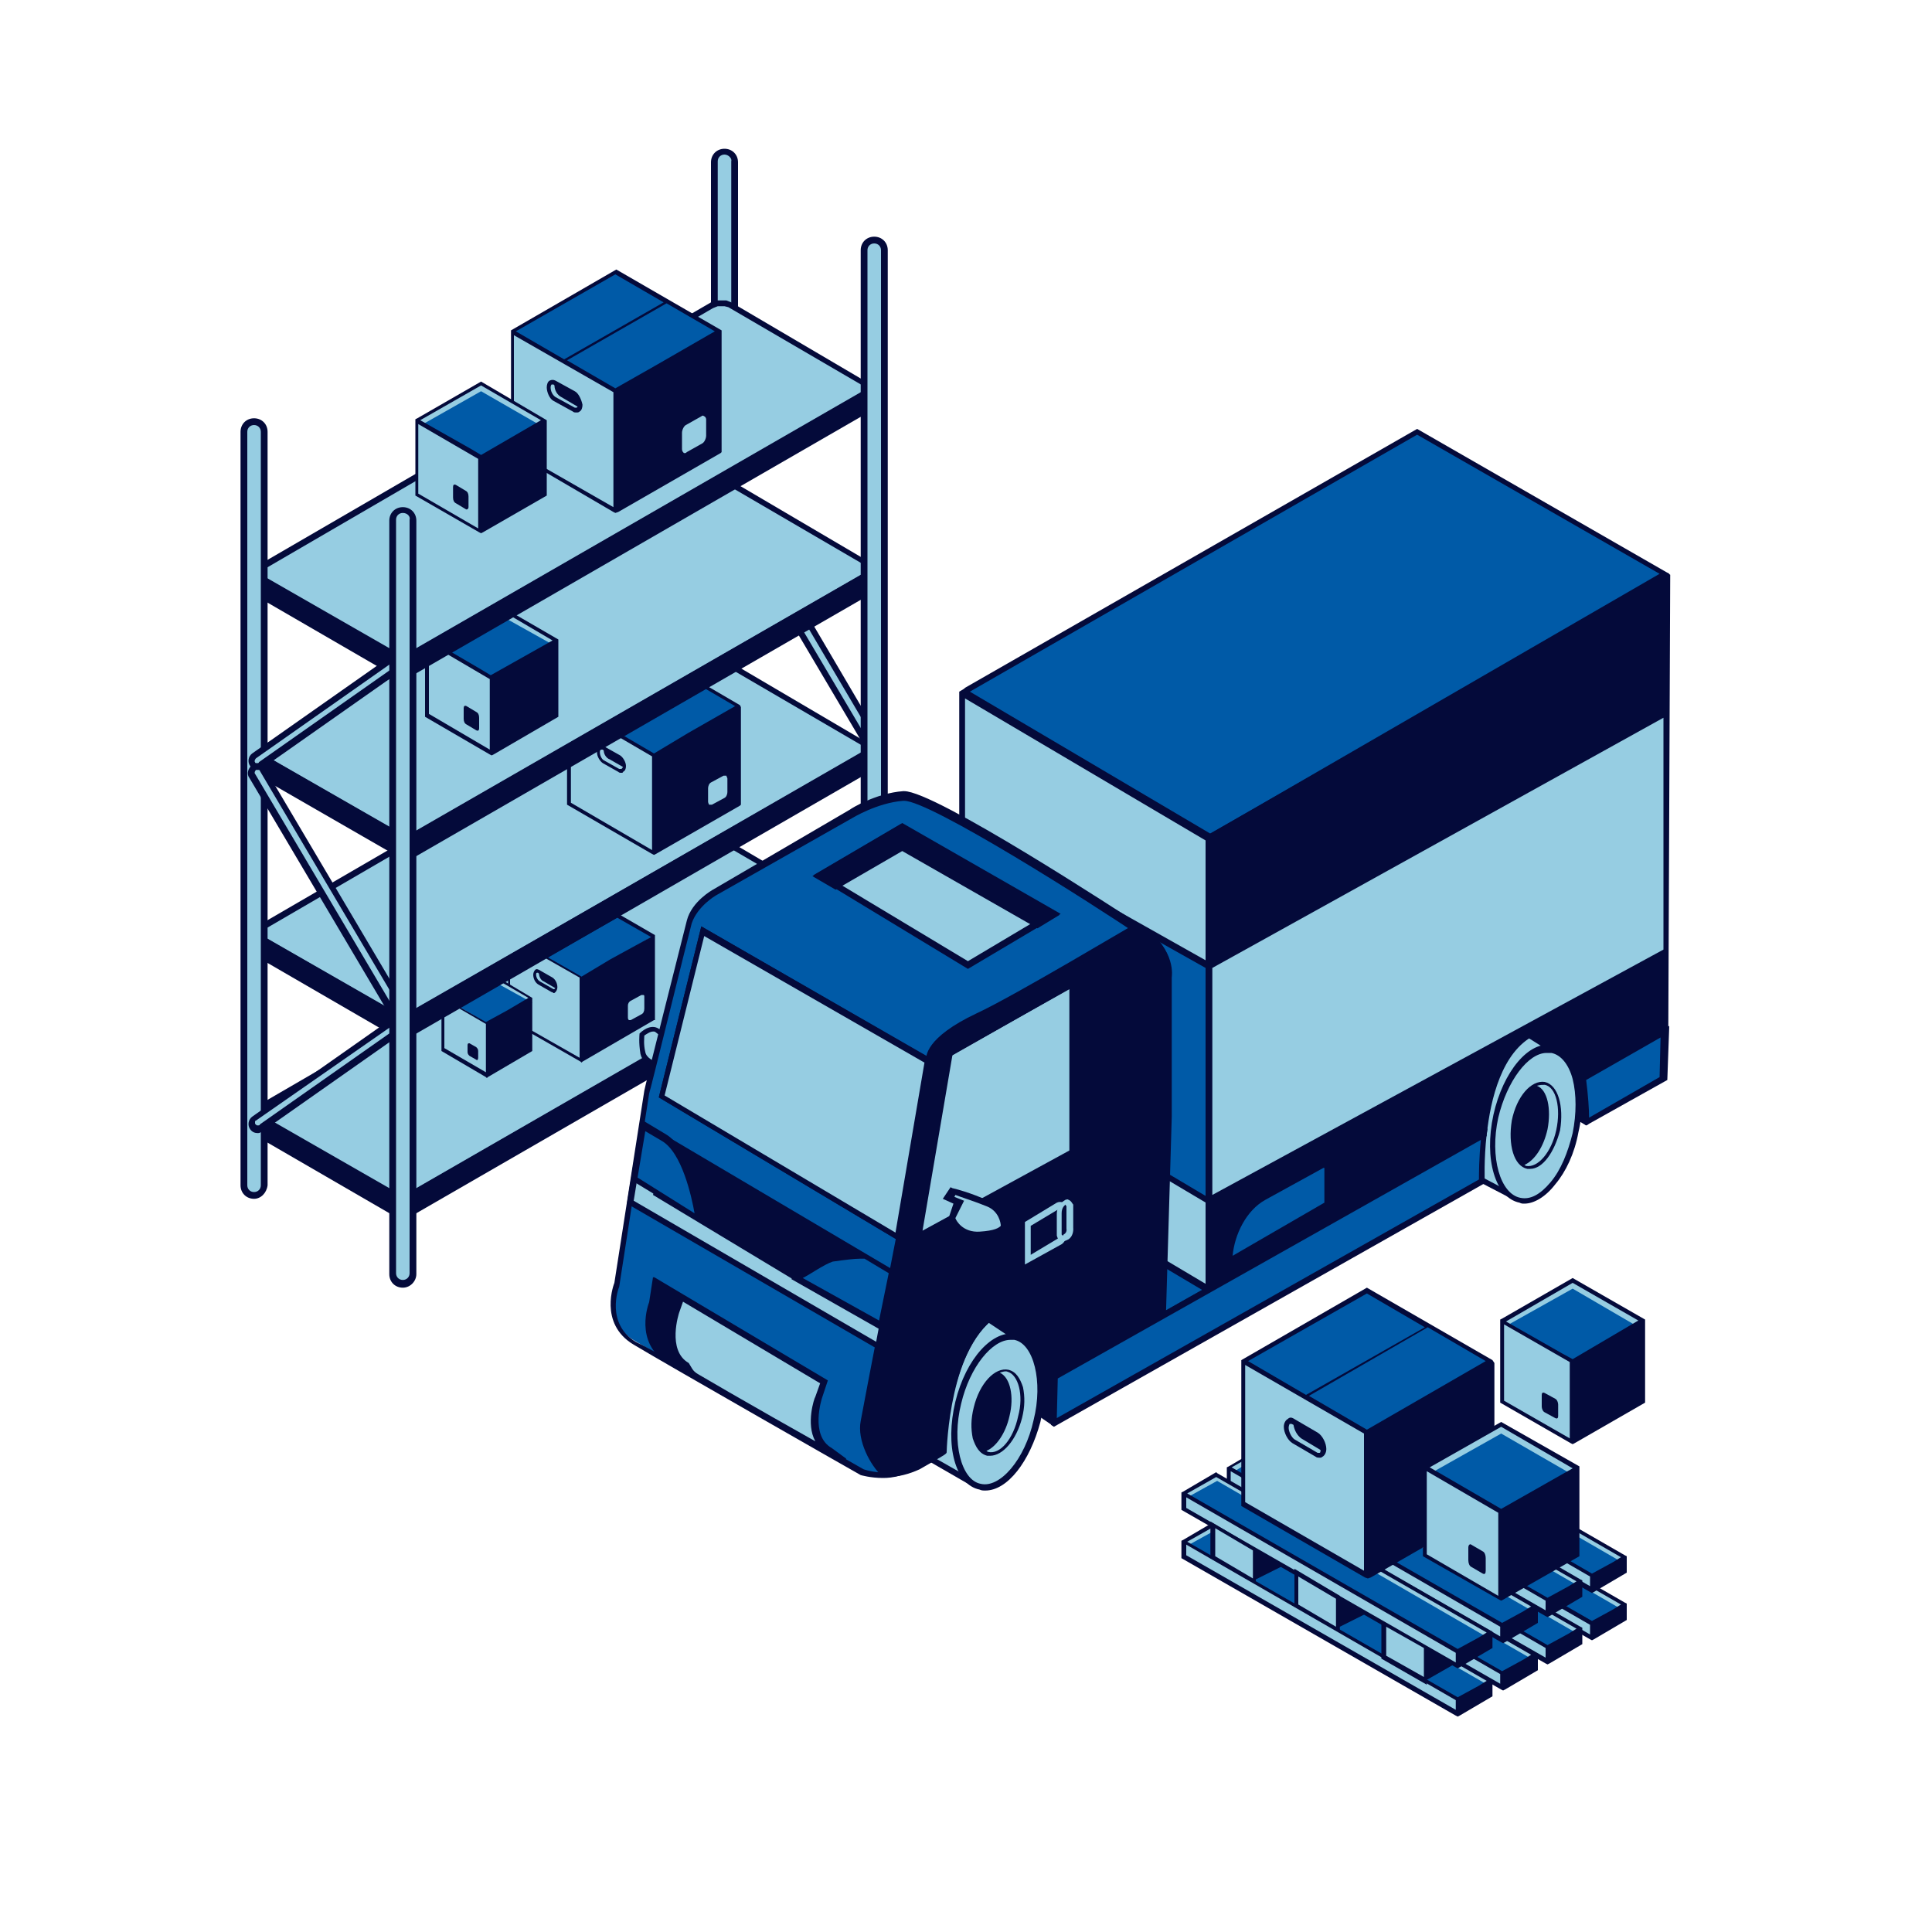
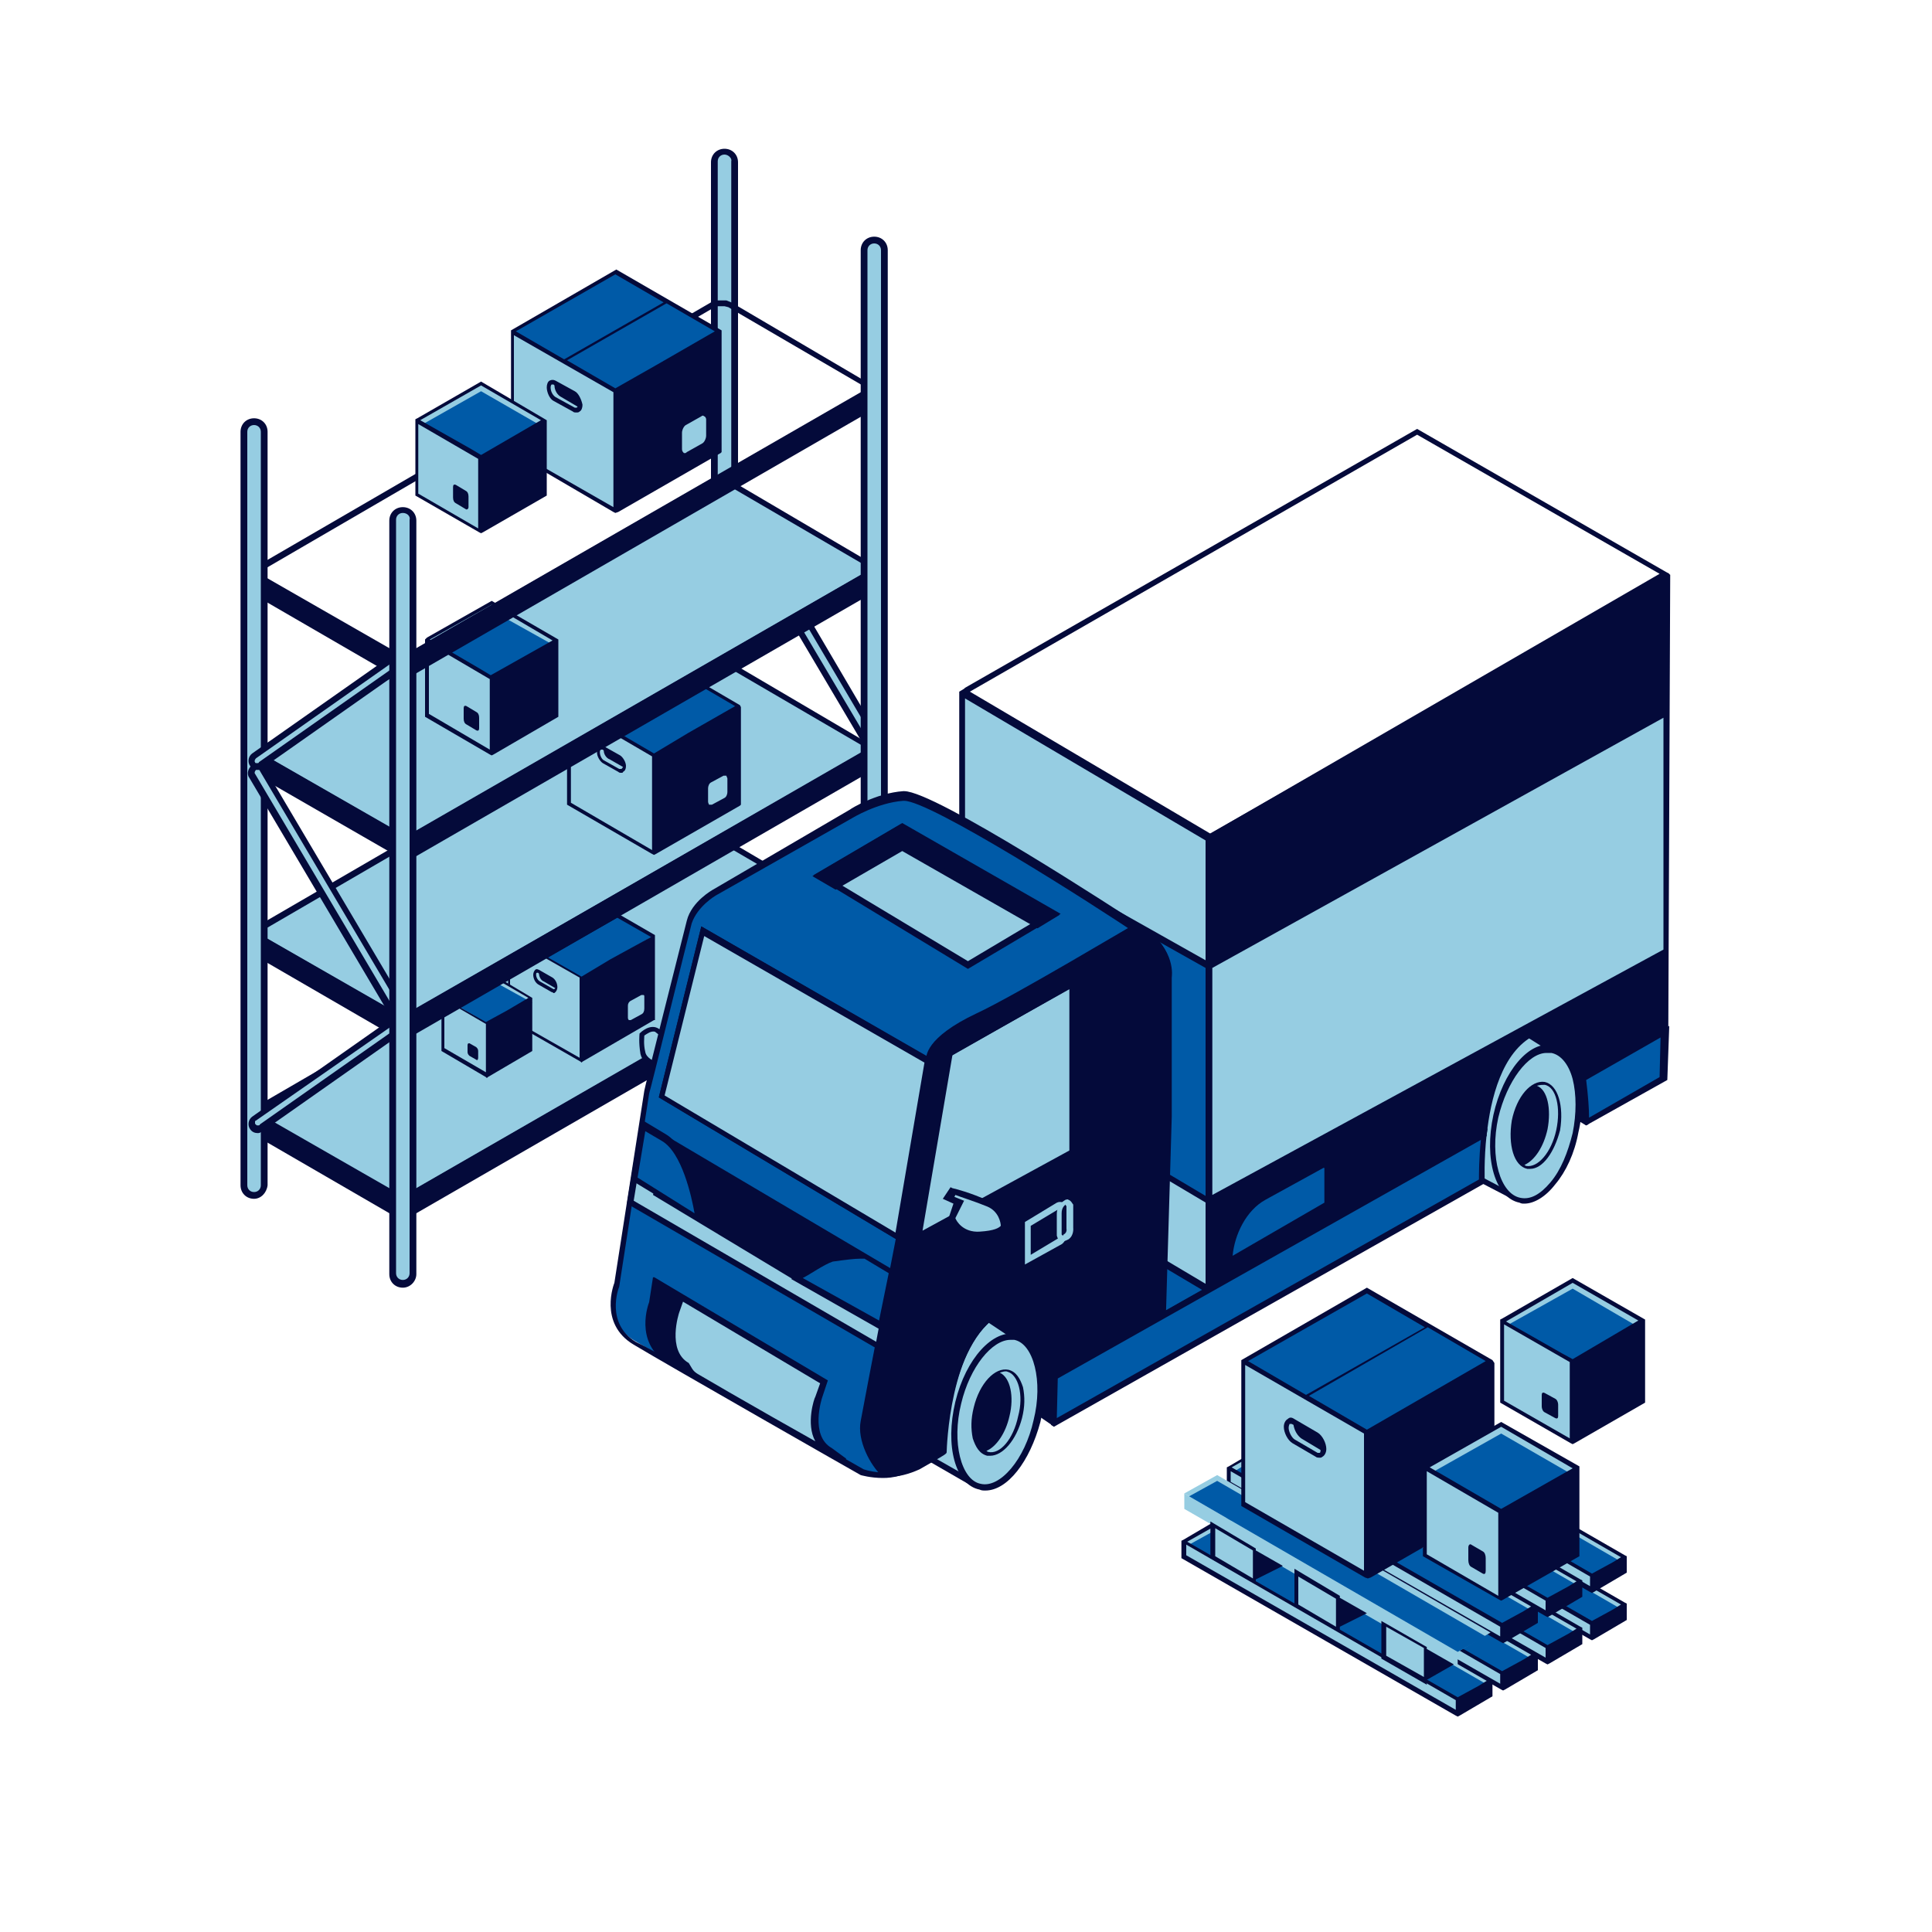
<svg xmlns="http://www.w3.org/2000/svg" version="1.1" id="transportContainer" x="0px" y="0px" viewBox="0 0 200 200" style="enable-background:new 0 0 200 200;" xml:space="preserve">
  <style type="text/css">
	.st0{fill:#96CDE2;}
	.st1{fill:#005AA7;}
	.st2{fill:#040A3A;}
</style>
  <g id="_x36__00000082368984914088933720000010611634152783329981_">
    <g id="XMLID_00000010311944816053485060000007210139380595439497_">
      <g id="XMLID_00000163031442241925779700000008394978641706590601_">
        <g id="XMLID_00000087407269200952289430000003704284574857545860_">
          <polygon class="st0" points="162.8,149.3 155.5,145.1 155.5,136.7 162.8,140.9     " />
        </g>
        <g id="XMLID_00000029030790238149838380000002642209954501383099_">
          <polygon class="st0" points="170,136.7 162.8,140.9 155.5,136.7 162.8,132.5     " />
        </g>
        <g id="XMLID_00000065785063271992904400000006146813792312283523_">
          <polygon class="st1" points="170,137.6 163.5,141.3 156.2,137.1 162.8,133.4     " />
        </g>
        <path id="XMLID_00000023279092372172746570000007214949920676245120_" class="st2" d="M162.8,132.3l-7.3,4.2l-0.2,0.1v8.6     l7.3,4.2l0,0l0.2,0.1l0.2-0.1l0,0l7.3-4.2v-8.4v-0.2L162.8,132.3z M162.8,132.8l6.8,3.9l-3.4,2l-3.4,2l-1.1-0.6l-5.8-3.3     L162.8,132.8z M155.7,145v-7.9l6.8,3.9v7.9L155.7,145z" />
      </g>
      <path id="XMLID_00000135649311043035005890000006962949103166185358_" class="st2" d="M161,146.8l-1.1-0.6    c-0.2-0.1-0.3-0.4-0.3-0.6v-1.2c0-0.2,0.1-0.3,0.3-0.2l1.1,0.6c0.2,0.1,0.3,0.4,0.3,0.6v1.2C161.3,146.8,161.2,146.9,161,146.8z" />
    </g>
    <g id="_x34__3_">
      <g id="XMLID_00000088824758366512443970000003092436193551488171_">
        <g id="XMLID_00000034086479044526419670000002468598180208586664_">
          <g id="XMLID_00000052082874270121716350000011278579333945076102_">
            <g id="XMLID_00000000923466378796246130000006709919180436528027_">
              <g id="XMLID_00000115492497143600114770000002205044045739945883_">
                <polygon class="st0" points="136.5,151.7 136.5,153.3 164.8,169.6 164.8,168.1        " />
              </g>
              <g id="XMLID_00000027575879747798225080000016229542726504019369_">
                <g id="XMLID_00000067946428274485108460000003171610302915028617_">
                  <polygon class="st0" points="164.8,168.1 136.5,151.7 139.9,149.8 168.2,166.1         " />
                </g>
                <g id="XMLID_00000075851425912270822850000013764876828075455674_">
                  <polygon class="st1" points="164.8,168.1 137,152 139.9,150.4 167.7,166.5         " />
                </g>
                <path id="XMLID_00000045593355189562962670000008791991303488933566_" class="st2" d="M168.4,166.2V166l0,0l0,0l-0.2-0.1         l-28.3-16.3l-0.1-0.1l-3.4,2l0,0l-0.2,0.1l0,0v0.2v1.6l28.4,16.3l0.2,0.1l0,0l0,0l0.2-0.1l3.4-2         C168.4,167.7,168.4,166.2,168.4,166.2z M167.8,166.1l-0.8,0.5l-2.2,1.2l-10.1-5.8l-17.9-10.3l3-1.7L167.8,166.1z          M136.7,153.2v-1.1l27.9,16.1v1L136.7,153.2z" />
              </g>
            </g>
            <g id="XMLID_00000067233156119861077060000001760207580626327465_">
              <g id="XMLID_00000151537499068261900940000008304097057070195861_">
                <polygon class="st0" points="131.8,154.2 131.8,155.8 160.2,172.1 160.2,170.6        " />
              </g>
              <g id="XMLID_00000062168056063065687500000014569580764590900149_">
                <g id="XMLID_00000134232817692005326830000012740928776930309277_">
                  <polygon class="st0" points="160.2,170.6 131.8,154.2 135.2,152.2 163.6,168.6         " />
                </g>
                <g id="XMLID_00000165928333787715067240000007389840885795903121_">
                  <polygon class="st1" points="160.2,170.6 132.4,154.5 135.2,152.9 163.1,169         " />
                </g>
                <path id="XMLID_00000091006649074944605080000003519724091250988474_" class="st2" d="M163.8,168.7v-0.2l0,0l0,0l-0.2-0.1         l-28.3-16.3l-0.1-0.1l-3.4,2l0,0l-0.2,0.1l0,0v0.2v1.6l28.4,16.3l0.2,0.1l0,0l0,0l0.2-0.1l3.4-2         C163.8,170.2,163.8,168.7,163.8,168.7z M163.2,168.6l-0.8,0.5l-2.2,1.2l-10.1-5.8l-17.9-10.3l3-1.7L163.2,168.6z          M132.1,155.6v-1.1l27.9,16.1v1L132.1,155.6z" />
              </g>
            </g>
            <g id="XMLID_00000006677243298420422580000002934283097754180754_">
              <g id="XMLID_00000062914160357031344690000009084551683165014198_">
                <polygon class="st0" points="127.2,156.9 127.2,158.4 155.6,174.8 155.6,173.2        " />
              </g>
              <g id="XMLID_00000044173442241060566130000016458204066572330680_">
                <g id="XMLID_00000013886919030666665870000000941950012728577172_">
                  <polygon class="st0" points="155.6,173.2 127.2,156.9 130.6,154.9 159,171.3         " />
                </g>
                <g id="XMLID_00000132077225452817034300000009701793285912587709_">
                  <polygon class="st1" points="155.6,173.2 127.8,157.2 130.6,155.6 158.5,171.7         " />
                </g>
                <path id="XMLID_00000124135253466011609150000003673724264832077957_" class="st2" d="M159.2,171.4v-0.2l0,0l0,0l-0.2-0.1         l-28.3-16.3l-0.1-0.1l-3.4,2l0,0l-0.2,0.1l0,0v0.2v1.6l28.4,16.3l0.2,0.1l0,0l0,0l0.2-0.1l3.4-2V171.4z M158.5,171.3         l-0.8,0.5l-2.2,1.2l-10.1-5.8l-17.9-10.3l3-1.7L158.5,171.3z M127.4,158.3v-1.1l27.9,16.1v1L127.4,158.3z" />
              </g>
            </g>
            <g id="XMLID_00000169521202207894860610000008645034399969849240_">
              <g id="XMLID_00000043425629829393123830000013100889747107453872_">
                <polygon class="st0" points="122.6,159.6 122.6,161.1 150.9,177.5 150.9,175.9        " />
              </g>
              <g id="XMLID_00000052097075069450157330000010192039028143561917_">
                <g id="XMLID_00000084491908024625433360000013708499887316909969_">
                  <polygon class="st0" points="150.9,175.9 122.6,159.6 126,157.6 154.3,174         " />
                </g>
                <g id="XMLID_00000156558458495204695470000010099587321142219403_">
                  <polygon class="st1" points="150.9,175.9 123.1,159.9 126,158.3 153.8,174.3         " />
                </g>
                <path id="XMLID_00000008867352443567072580000007570940514584600985_" class="st2" d="M154.5,174.1v-0.2l0,0l0,0l-0.2-0.1         L126,157.5l-0.1-0.1l-3.4,2l0,0l-0.2,0.1l0,0v0.2v1.6l28.4,16.3l0.2,0.1l0,0l0,0l0.2-0.1l3.4-2         C154.5,175.6,154.5,174.1,154.5,174.1z M153.9,174l-0.8,0.5l-2.2,1.2l-10.1-5.8l-17.9-10.3l3-1.7L153.9,174z M122.8,161v-1.1         l27.9,16.1v1L122.8,161z" />
              </g>
            </g>
          </g>
          <g id="XMLID_00000024682876127096438450000008538122460167846292_">
            <g id="XMLID_00000027590869626570577160000005036550772356510092_">
              <g id="XMLID_00000011015703053850379450000016739159595549814176_">
                <polygon class="st0" points="136.5,146.8 136.5,148.3 164.8,164.7 164.8,163.1        " />
              </g>
              <g id="XMLID_00000037666700874313805860000002412331874676961464_">
                <g id="XMLID_00000022532768258225941460000013250547573805501057_">
                  <polygon class="st0" points="164.8,163.1 136.5,146.8 139.9,144.8 168.2,161.2         " />
                </g>
                <g id="XMLID_00000020377103318849445200000002786456324913487519_">
                  <polygon class="st1" points="164.8,163.1 137,147.1 139.9,145.5 167.7,161.6         " />
                </g>
                <path id="XMLID_00000085952071271542107360000003767784285905099167_" class="st2" d="M168.4,161.3v-0.2l0,0l0,0l-0.2-0.1         l-28.3-16.3l-0.1-0.1l-3.4,2l0,0l-0.2,0.1l0,0v0.2v1.6l28.4,16.3l0.2,0.1l0,0l0,0l0.2-0.1l3.4-2         C168.4,162.8,168.4,161.3,168.4,161.3z M167.8,161.2l-0.8,0.5l-2.2,1.2l-10-5.8l-17.9-10.3l3-1.7L167.8,161.2z M136.7,148.2         v-1.1l27.9,16.1v1L136.7,148.2z" />
              </g>
            </g>
            <g id="XMLID_00000021811843935912491250000016010045792003316879_">
              <g id="XMLID_00000105408769862868413550000005311548676644699534_">
                <polygon class="st0" points="131.8,149.3 131.8,150.8 160.2,167.1 160.2,165.6        " />
              </g>
              <g id="XMLID_00000013151042850412114370000004363340080645929621_">
                <g id="XMLID_00000055691204087892104200000009388492067871953831_">
                  <polygon class="st0" points="160.2,165.6 131.8,149.3 135.2,147.3 163.6,163.7         " />
                </g>
                <g id="XMLID_00000107583036870431320890000001164023580341707155_">
                  <polygon class="st1" points="160.2,165.6 132.4,149.6 135.2,147.9 163.1,164         " />
                </g>
                <path id="XMLID_00000063634146287444297460000008673299469031536549_" class="st2" d="M163.8,163.8v-0.2l0,0l0,0l-0.2-0.1         l-28.3-16.4h-0.1l-3.4,2l0,0l-0.2,0.1l0,0v0.2v1.6l28.4,16.3l0.2,0.1l0,0l0,0l0.2-0.1l3.4-2         C163.8,165.3,163.8,163.8,163.8,163.8z M163.2,163.7l-0.8,0.5l-2.2,1.2l-10.1-5.8l-17.9-10.3l3-1.7L163.2,163.7z          M132.1,150.7v-1.1l27.9,16.1v1L132.1,150.7z" />
              </g>
            </g>
            <g id="XMLID_00000168800611882465846190000017317733622520740023_">
              <g id="XMLID_00000005254298333382471350000017082407080042386336_">
                <polygon class="st0" points="127.2,151.9 127.2,153.5 155.6,169.8 155.6,168.3        " />
              </g>
              <g id="XMLID_00000093147275625156006190000008431521740166629023_">
                <g id="XMLID_00000128459852076459031000000003264402675279648958_">
                  <polygon class="st0" points="155.6,168.3 127.2,151.9 130.6,150 159,166.3         " />
                </g>
                <g id="XMLID_00000060009001899897925020000008085131438868415914_">
                  <polygon class="st1" points="155.6,168.3 127.8,152.3 130.6,150.6 158.5,166.7         " />
                </g>
                <path id="XMLID_00000021833730511973982130000014648865196203448206_" class="st2" d="M159.2,166.5v-0.2l0,0l0,0l-0.2-0.1         l-28.3-16.3l-0.1-0.1l-3.4,2l0,0l-0.2,0.1l0,0v0.2v1.6l28.4,16.3l0.2,0.1l0,0l0,0l0.2-0.1l3.4-2V166.5z M158.5,166.3         l-0.8,0.5l-2.2,1.2l-10.1-5.8l-17.9-10.3l3-1.7L158.5,166.3z M127.4,153.4v-1.1l27.9,16.1v1L127.4,153.4z" />
              </g>
            </g>
            <g id="XMLID_00000138536983060167056820000011968262517781694108_">
              <g id="XMLID_00000065040478128337561160000017574898930499923365_">
                <polygon class="st0" points="122.6,154.6 122.6,156.2 150.9,172.5 150.9,171        " />
              </g>
              <g id="XMLID_00000044886379282121453400000009827391924852690345_">
                <g id="XMLID_00000021112530657707468480000008984974954135969665_">
                  <polygon class="st0" points="150.9,171 122.6,154.6 126,152.7 154.3,169         " />
                </g>
                <g id="XMLID_00000143609994898758384370000013629240315155048885_">
                  <polygon class="st1" points="150.9,171 123.1,154.9 126,153.3 153.8,169.4         " />
                </g>
-                 <path id="XMLID_00000023250884411456426920000011465833524747439241_" class="st2" d="M154.5,169.1v-0.2l0,0l0,0l-0.2-0.1         L126,152.5l-0.1-0.1l-3.4,2l0,0l-0.2,0.1l0,0v0.2v1.6l28.4,16.3l0.2,0.1l0,0l0,0l0.2-0.1l3.4-2         C154.5,170.6,154.5,169.1,154.5,169.1z M153.9,169l-0.8,0.5l-2.2,1.2l-10.1-5.8l-17.9-10.3l3-1.7L153.9,169z M122.8,156.1         V155l27.9,16.1v1L122.8,156.1z" />
              </g>
            </g>
          </g>
          <g id="XMLID_00000135661120913737905930000014942677317135990913_">
            <g id="XMLID_00000125596805414250293430000008965820886056747930_">
              <polygon class="st0" points="143.3,171.5 143.3,168.1 147.6,170.6 147.6,174       " />
            </g>
            <path id="XMLID_00000121246060280621120920000001877804881314746525_" class="st2" d="M150.5,172.3l-2.8-1.6v-0.2l-4.7-2.7v3.9       l4.7,2.7v-0.5L150.5,172.3z M147.4,173.6l-3.9-2.2v-3l3.9,2.2V173.6z" />
            <g id="XMLID_00000018200508661506240300000008862813959635441801_">
              <polygon class="st0" points="125.6,161.3 125.6,157.9 129.9,160.4 129.9,163.8       " />
            </g>
            <path id="XMLID_00000181075778965205879260000006393490586322046626_" class="st2" d="M132.8,162.1l-2.8-1.6v-0.2l-4.7-2.8v3.8       l4.7,2.7v-0.5L132.8,162.1z M129.7,163.4l-3.9-2.3v-2.9l3.9,2.3V163.4z" />
            <g id="XMLID_00000033357463346218292780000010964862742345772682_">
              <polygon class="st0" points="134.2,166.2 134.2,162.9 138.5,165.4 138.5,168.7       " />
            </g>
            <path id="XMLID_00000169524025899080390020000017634509362885412492_" class="st2" d="M141.5,167l-2.8-1.6v-0.2l-4.7-2.8v3.8       l4.7,2.7v-0.5L141.5,167z M138.3,168.4l-3.9-2.3v-2.9l3.9,2.3V168.4z" />
          </g>
        </g>
        <g id="XMLID_00000049920776935077470340000017164556389710391703_">
          <g id="XMLID_00000031167608755813249570000006772797273669174668_">
            <polygon class="st1" points="154.2,140.9 141.5,133.6 128.7,140.9 128.7,140.9 128.7,155.7 141.5,163.1 141.5,148.4      " />
          </g>
          <g id="XMLID_00000180352037232041120870000009807589883933782681_">
            <polygon class="st0" points="128.7,155.7 141.5,163 141.5,148.3 128.7,140.9 128.7,140.9      " />
          </g>
          <path id="XMLID_00000059300799001831795620000014665520297138680720_" class="st2" d="M154.5,140.8l-13-7.5l-13,7.5l0,0l0,0v0.3      l0,0v14.8l12.8,7.4l0,0l0.3,0.1l0.3-0.1l0,0l12.7-7.3l0.1-0.1v-14.8l0,0L154.5,140.8z M141.5,133.9l6,3.5l-12.3,7l-6-3.5      L141.5,133.9z M141.2,162.6l-12.3-7.1v-14.2l12.3,7.1V162.6z M146.7,145l-5.2,3l-6-3.5l12.3-7.1l6,3.5L146.7,145z" />
          <path id="XMLID_00000047765115717618969970000003483862944257281688_" class="st2" d="M136.4,148.3l-2.4-1.4      c-0.3-0.2-0.5-0.2-0.7,0c-0.2,0.1-0.4,0.4-0.4,0.8c0,0.6,0.4,1.4,0.9,1.7l2.4,1.4c0.1,0.1,0.3,0.1,0.4,0.1c0.1,0,0.2,0,0.3-0.1      c0.2-0.1,0.4-0.4,0.4-0.8C137.3,149.4,136.9,148.6,136.4,148.3z M136.6,150.4c-0.1,0-0.2,0-0.2,0L134,149      c-0.3-0.2-0.6-0.8-0.6-1.2c0-0.2,0.1-0.4,0.1-0.4c0.1,0,0.2,0,0.2,0l0.2,0.1c0.1,0.6,0.4,1.1,0.8,1.4l2,1.2      C136.7,150.2,136.7,150.4,136.6,150.4z" />
        </g>
        <g id="XMLID_00000137104030583694311370000008078627251985278141_">
          <g id="XMLID_00000178166962186353801530000009329855169928639158_">
            <g id="XMLID_00000072973284224057304570000016917964650013368968_">
              <polygon class="st0" points="155.4,165.6 147.5,161.1 147.5,152 155.4,156.5       " />
            </g>
            <g id="XMLID_00000157279672163073179670000009345773234874552734_">
              <polygon class="st0" points="163.2,152 155.4,156.5 147.5,152 155.4,147.4       " />
            </g>
            <g id="XMLID_00000087409227909017461450000004340215287373906568_">
              <polygon class="st1" points="163.2,152.9 156.2,156.9 148.3,152.4 155.4,148.4       " />
            </g>
            <path id="XMLID_00000006672791196254452400000010660739589923654816_" class="st2" d="M155.4,147.2l-7.9,4.5l-0.2,0.1v9.3       l7.9,4.5l0,0l0.2,0.1l0.2-0.1l0,0l7.9-4.5v-9v-0.3L155.4,147.2z M155.4,147.7l7.4,4.3l-3.7,2.1l-3.7,2.1l-1.2-0.7l-6.2-3.6       L155.4,147.7z M147.7,160.9v-8.6l7.4,4.3v8.6L147.7,160.9z" />
          </g>
          <path id="XMLID_00000077324910694064141600000016402985284278048905_" class="st2" d="M153.5,162.9l-1.2-0.7      c-0.2-0.1-0.3-0.4-0.3-0.7v-1.3c0-0.3,0.2-0.4,0.3-0.3l1.2,0.7c0.2,0.1,0.3,0.4,0.3,0.7v1.3C153.8,162.9,153.7,163,153.5,162.9z      " />
        </g>
      </g>
    </g>
    <g>
      <g>
        <g>
          <g>
            <path class="st0" d="M75,95.8L75,95.8c-0.6,0-1.1-0.5-1.1-1.1v-78c0-0.6,0.5-1.1,1.1-1.1l0,0c0.6,0,1.1,0.5,1.1,1.1v78       C76.1,95.4,75.6,95.8,75,95.8z" />
          </g>
          <path class="st2" d="M75,96.2c-0.8,0-1.4-0.6-1.4-1.4v-78c0-0.8,0.6-1.4,1.4-1.4c0.8,0,1.4,0.6,1.4,1.4v78      C76.4,95.5,75.8,96.2,75,96.2z M75,16c-0.4,0-0.7,0.3-0.7,0.7v78c0,0.4,0.3,0.7,0.7,0.7c0.4,0,0.7-0.3,0.7-0.7v-78      C75.8,16.4,75.4,16,75,16z" />
        </g>
        <g>
          <g>
            <path class="st0" d="M76,51.3l14.4,24.5c0.2,0.3,0.1,0.7-0.2,0.9l0,0c-0.3,0.2-0.7,0.1-0.9-0.2L74.9,52       c-0.2-0.3-0.1-0.7,0.2-0.9l0,0C75.4,50.9,75.8,51,76,51.3z" />
          </g>
          <path class="st2" d="M89.9,77.1c-0.3,0-0.6-0.2-0.8-0.5L74.6,52.1c-0.1-0.2-0.2-0.5-0.1-0.7c0.1-0.2,0.2-0.5,0.4-0.6      c0.2-0.1,0.5-0.2,0.7-0.1c0.2,0.1,0.5,0.2,0.6,0.4l0,0l14.4,24.5c0.1,0.2,0.2,0.5,0.1,0.7c-0.1,0.2-0.2,0.5-0.4,0.6      C90.2,77.1,90,77.1,89.9,77.1z M75.4,51.3c-0.1,0-0.1,0-0.2,0c-0.1,0-0.1,0.1-0.1,0.2c0,0.1,0,0.2,0,0.2l14.5,24.5      c0.1,0.1,0.3,0.2,0.4,0.1c0.1,0,0.1-0.1,0.1-0.2c0-0.1,0-0.2,0-0.2L75.7,51.5C75.6,51.4,75.5,51.3,75.4,51.3z" />
        </g>
      </g>
      <g>
        <g>
          <polygon class="st0" points="41.6,124.2 90.4,96.2 75.6,87.5 75.1,87.3 74.7,87.3 74.2,87.3 73.7,87.5 26,115.2     " />
        </g>
        <path class="st2" d="M41.6,124.6l-16.2-9.4l0.5-0.3l47.7-27.7l0.7-0.2l0.4,0l0.5,0l0.5,0.2l15.3,9L41.6,124.6z M26.7,115.2     l15,8.6l48.1-27.7l-14.4-8.4L75,87.6l-0.3,0l-0.4,0l-0.5,0.2L26.7,115.2z" />
      </g>
      <g id="_x33__4_">
        <g id="XMLID_00000099652758537982236490000011419753091942617736_">
          <g id="XMLID_00000110448878411031522900000008784246176951005887_">
            <polygon class="st1" points="67.6,96.9 60.2,92.6 52.7,96.9 52.7,96.9 52.7,105.5 60.2,109.8 60.2,101.2      " />
          </g>
          <g id="XMLID_00000054263921840284788650000016284813660569914533_">
            <polygon class="st0" points="52.7,105.5 60.2,109.8 60.2,101.2 52.7,96.8 52.7,96.8      " />
          </g>
          <path id="XMLID_00000154388997925715068090000005192880999283696529_" class="st2" d="M67.8,96.8l-7.6-4.4l-7.6,4.4l0,0v0l0,0.2      l0,0v8.6l7.5,4.3l0,0l0.1,0.1l0.1-0.1l0,0l7.4-4.3l0.1,0V97l0,0L67.8,96.8z M60.2,92.7l3.5,2l-7.2,4.1l-3.5-2L60.2,92.7z       M60,109.5l-7.2-4.1v-8.3l7.2,4.1V109.5z M63.2,99.3l-3,1.8l-3.5-2l7.2-4.1l3.5,2L63.2,99.3z" />
          <path id="XMLID_00000071524258266546013290000009907609091979787399_" class="st2" d="M57.2,101.2l-1.4-0.8      c-0.2-0.1-0.3-0.1-0.4,0c-0.1,0.1-0.2,0.3-0.2,0.5c0,0.4,0.2,0.8,0.5,1l1.4,0.8c0.1,0,0.2,0.1,0.2,0.1c0.1,0,0.1,0,0.2-0.1      c0.1-0.1,0.2-0.3,0.2-0.5C57.7,101.8,57.5,101.4,57.2,101.2z M57.4,102.4c0,0-0.1,0-0.1,0l-1.4-0.8c-0.2-0.1-0.4-0.4-0.4-0.7      c0-0.1,0-0.2,0.1-0.2c0,0,0.1,0,0.1,0l0.1,0.1c0,0.3,0.2,0.7,0.5,0.8l1.2,0.7C57.4,102.3,57.4,102.4,57.4,102.4z" />
          <g id="XMLID_00000017501351148992903250000005191628467870681220_">
            <path class="st0" d="M66.6,103c-0.1,0-0.2,0-0.2,0l-1.1,0.6c-0.2,0.1-0.3,0.3-0.3,0.5v1.2c0,0.1,0,0.2,0.1,0.3c0,0,0.1,0,0.1,0       c0,0,0.1,0,0.1,0l1.1-0.6h0c0.2-0.1,0.3-0.3,0.3-0.6v-1.2C66.7,103.1,66.7,103,66.6,103z" />
          </g>
        </g>
        <g id="XMLID_00000050631641630739190100000000276044968680925370_">
          <g id="XMLID_00000020375261629543958170000007074005934021083529_">
            <g id="XMLID_00000137833109487524461990000015826177604812199339_">
              <polygon class="st0" points="50.4,111.3 45.8,108.6 45.8,103.3 50.4,106       " />
            </g>
            <g id="XMLID_00000034790870062207665900000017873247498146247554_">
              <polygon class="st0" points="55.1,103.3 50.4,106 45.8,103.3 50.4,100.6       " />
            </g>
            <g id="XMLID_00000031173505277240425330000004896633723234227346_">
              <polygon class="st1" points="55.1,103.8 50.9,106.2 46.3,103.5 50.4,101.2       " />
            </g>
            <path id="XMLID_00000144328400991790260800000016280746902331057054_" class="st2" d="M50.4,100.5l-4.6,2.7l-0.1,0.1v5.5       l4.6,2.7l0,0l0.1,0.1l0.1-0.1l0,0l4.6-2.7v-5.3v-0.2L50.4,100.5z M50.4,100.8l4.3,2.5l-2.2,1.3l-2.2,1.2l-0.7-0.4l-3.7-2.1       L50.4,100.8z M46,108.5v-5l4.3,2.5v5L46,108.5z" />
          </g>
          <path id="XMLID_00000131340827015227632350000011023839078047911586_" class="st2" d="M49.3,109.7l-0.7-0.4      c-0.1-0.1-0.2-0.2-0.2-0.4v-0.7c0-0.2,0.1-0.2,0.2-0.2l0.7,0.4c0.1,0.1,0.2,0.2,0.2,0.4v0.7C49.5,109.7,49.4,109.8,49.3,109.7z" />
        </g>
      </g>
      <g>
        <g>
          <polygon class="st0" points="41.6,105.6 90.4,77.5 75.6,68.9 75.1,68.7 74.7,68.7 74.2,68.7 73.7,68.9 26,96.6     " />
        </g>
        <path class="st2" d="M41.6,106l-16.2-9.4l0.5-0.3l47.7-27.7l0.7-0.2l0.4,0l0.5,0l0.5,0.2l15.3,9L41.6,106z M26.7,96.6l15,8.6     l48.1-27.7l-14.4-8.4L75,69l-0.3,0l-0.4,0l-0.5,0.2L26.7,96.6z" />
      </g>
      <g id="XMLID_00000065034722184101758240000003973741225401214629_">
        <g id="XMLID_00000039117173436946188890000012441895354786092936_">
          <polygon class="st1" points="76.4,73.1 67.7,68.1 58.9,73.1 58.9,73.1 58.9,83.3 67.7,88.3 67.7,78.2     " />
        </g>
        <g id="XMLID_00000045611179092854881690000017486047922070341806_">
          <polygon class="st0" points="58.9,83.2 67.7,88.3 67.7,78.2 58.9,73.1 58.9,73.1     " />
        </g>
        <path id="XMLID_00000091703474809428248740000001473691005297844096_" class="st2" d="M76.6,73l-8.9-5.2L58.7,73l0,0v0l0,0.2l0,0     v10.1l8.8,5.1l0,0l0.2,0.1l0.2-0.1l0,0l8.7-5l0.1-0.1V73.2l0,0L76.6,73z M67.7,68.3l4.1,2.4l-8.4,4.9l-4.1-2.4L67.7,68.3z      M67.5,88l-8.4-4.9v-9.7l8.4,4.9V88z M71.2,75.9L67.7,78l-4.1-2.4l8.4-4.9l4.1,2.4L71.2,75.9z" />
        <path id="XMLID_00000036235526068011172610000012066156836076837783_" class="st2" d="M64.2,78.2l-1.6-0.9     c-0.2-0.1-0.4-0.1-0.5,0c-0.2,0.1-0.3,0.3-0.3,0.6c0,0.4,0.3,0.9,0.6,1.1l1.6,0.9c0.1,0.1,0.2,0.1,0.3,0.1c0.1,0,0.2,0,0.2-0.1     c0.2-0.1,0.3-0.3,0.3-0.6C64.8,78.9,64.5,78.4,64.2,78.2z M64.3,79.6c0,0-0.1,0-0.2,0l-1.6-0.9c-0.2-0.1-0.4-0.5-0.4-0.8     c0-0.2,0-0.2,0.1-0.3c0.1,0,0.1,0,0.2,0l0.1,0.1c0,0.4,0.3,0.8,0.6,0.9l1.4,0.8C64.4,79.5,64.4,79.6,64.3,79.6z" />
        <g id="XMLID_00000124882340628326104300000007355896647939494578_">
          <path class="st0" d="M75.2,80.3c-0.1,0-0.2,0-0.3,0l-1.3,0.7c-0.2,0.1-0.3,0.4-0.3,0.6v1.4c0,0.1,0.1,0.3,0.1,0.3      c0,0,0.1,0,0.1,0c0.1,0,0.1,0,0.2,0l1.3-0.7h0c0.2-0.1,0.3-0.4,0.3-0.6v-1.4C75.3,80.5,75.2,80.4,75.2,80.3z" />
        </g>
      </g>
      <g>
        <g>
          <polygon class="st0" points="42,87 90.8,58.9 76,50.2 75.5,50 75.1,50 74.6,50 74.1,50.2 26.4,78     " />
        </g>
        <path class="st2" d="M42,87.3L25.8,78l0.5-0.3L74,50l0.7-0.2l0.4,0l0.5,0l0.5,0.2l15.3,9L42,87.3z M27.1,78l15,8.6l48.1-27.7     l-14.4-8.4l-0.4-0.2l-0.3,0l-0.4,0l-0.5,0.2L27.1,78z" />
      </g>
      <g id="XMLID_1203_">
        <g id="XMLID_1205_">
          <g id="XMLID_00000121245080740450249220000008960276629046973357_">
            <polygon class="st0" points="50.9,77.9 44.2,74 44.2,66.3 50.9,70.2      " />
          </g>
          <g id="XMLID_00000080885871094329683100000014700921690897418390_">
            <polygon class="st0" points="57.7,66.3 50.9,70.2 44.2,66.3 50.9,62.4      " />
          </g>
          <g id="XMLID_00000134226646783342496230000011202468483379097484_">
            <polygon class="st1" points="57.7,67 51.6,70.5 44.9,66.6 50.9,63.2      " />
          </g>
          <path id="XMLID_00000109738623870690796090000004801873390563792026_" class="st2" d="M50.9,62.2L44.2,66L44,66.2v8l6.7,3.9l0,0      l0.2,0.1l0.2-0.1l0,0l6.7-3.9v-7.8v-0.2L50.9,62.2z M50.9,62.6l6.3,3.7l-3.2,1.8l-3.2,1.8l-1-0.6l-5.3-3.1L50.9,62.6z       M44.4,73.9v-7.3l6.3,3.7v7.3L44.4,73.9z" />
        </g>
        <path id="XMLID_00000096059999599559690940000012164102275315633548_" class="st2" d="M49.3,75.6l-1-0.6     c-0.2-0.1-0.3-0.3-0.3-0.6v-1.1c0-0.2,0.1-0.3,0.3-0.2l1,0.6c0.2,0.1,0.3,0.3,0.3,0.6v1.1C49.6,75.6,49.5,75.7,49.3,75.6z" />
      </g>
      <g>
        <g>
-           <polygon class="st0" points="41.6,68.3 90.4,40.3 75.6,31.6 75.1,31.4 74.7,31.4 74.2,31.4 73.7,31.6 26,59.3     " />
-         </g>
+           </g>
        <path class="st2" d="M41.6,68.7l-16.2-9.4l0.5-0.3l47.7-27.7l0.7-0.2l0.4,0l0.5,0l0.5,0.2l15.3,9L41.6,68.7z M26.7,59.3l15,8.6     l48.1-27.7l-14.4-8.4L75,31.7l-0.3,0l-0.4,0l-0.5,0.2L26.7,59.3z" />
      </g>
      <g>
        <polygon class="st2" points="25.6,114.6 26,117.3 41.7,126.4 90.4,98.3 90.6,98.2 90.8,95.6 41.6,123.9    " />
        <polygon class="st2" points="25.6,96 26,98.7 41.7,107.8 90.4,79.7 90.6,79.6 90.8,77 41.6,105.2    " />
        <polygon class="st2" points="42,86.6 26,77.4 26.3,80.1 42.1,89.2 91,61 91.2,58.3    " />
        <polygon class="st2" points="41.7,70.5 90.4,42.4 90.6,42.3 90.8,39.7 41.6,68 25.6,58.7 26,61.4    " />
      </g>
      <g>
        <g>
          <path class="st0" d="M90.5,105L90.5,105c-0.6,0-1.1-0.5-1.1-1.1v-78c0-0.6,0.5-1.1,1.1-1.1l0,0c0.6,0,1.1,0.5,1.1,1.1v78      C91.6,104.5,91.1,105,90.5,105z" />
        </g>
        <path class="st2" d="M90.5,105.3c-0.8,0-1.4-0.6-1.4-1.4v-78c0-0.8,0.6-1.4,1.4-1.4c0.8,0,1.4,0.6,1.4,1.4v78     C91.9,104.7,91.3,105.3,90.5,105.3z M90.5,25.2c-0.4,0-0.7,0.3-0.7,0.7v78c0,0.4,0.3,0.7,0.7,0.7c0.4,0,0.7-0.3,0.7-0.7v-78     C91.2,25.5,90.9,25.2,90.5,25.2z" />
      </g>
      <g>
        <g>
          <g>
            <path class="st0" d="M26.3,123.8L26.3,123.8c-0.6,0-1.1-0.5-1.1-1.1v-78c0-0.6,0.5-1.1,1.1-1.1l0,0c0.6,0,1.1,0.5,1.1,1.1v78       C27.3,123.3,26.9,123.8,26.3,123.8z" />
          </g>
          <path class="st2" d="M26.3,124.1c-0.8,0-1.4-0.6-1.4-1.4v-78c0-0.8,0.6-1.4,1.4-1.4c0.8,0,1.4,0.6,1.4,1.4v78      C27.6,123.5,27,124.1,26.3,124.1z M26.3,44c-0.4,0-0.7,0.3-0.7,0.7v78c0,0.4,0.3,0.7,0.7,0.7c0.4,0,0.7-0.3,0.7-0.7v-78      C27,44.3,26.7,44,26.3,44z" />
        </g>
        <g>
          <g>
            <path class="st0" d="M41.9,106.4L27,116.8c-0.3,0.2-0.7,0.1-0.9-0.2l0,0c-0.2-0.3-0.1-0.7,0.2-0.9l14.8-10.4       c0.3-0.2,0.7-0.1,0.9,0.2l0,0C42.2,105.8,42.1,106.2,41.9,106.4z" />
          </g>
          <path class="st2" d="M26.7,117.3c-0.3,0-0.6-0.1-0.8-0.4c-0.3-0.4-0.2-1,0.2-1.3l14.8-10.4c0.2-0.1,0.5-0.2,0.7-0.2      c0.3,0,0.5,0.2,0.6,0.4c0.1,0.2,0.2,0.5,0.2,0.7c0,0.3-0.2,0.5-0.4,0.6l0,0l-14.8,10.4C27,117.2,26.9,117.3,26.7,117.3z       M41.5,105.6c-0.1,0-0.1,0-0.2,0.1L26.5,116c-0.1,0-0.1,0.1-0.1,0.2c0,0.1,0,0.2,0.1,0.2c0,0.1,0.1,0.1,0.2,0.1      c0.1,0,0.2,0,0.2-0.1l14.8-10.4c0.1,0,0.1-0.1,0.1-0.2c0-0.1,0-0.2-0.1-0.2C41.7,105.7,41.6,105.6,41.5,105.6      C41.5,105.6,41.5,105.6,41.5,105.6z" />
        </g>
        <g>
          <g>
            <path class="st0" d="M41.9,68.9L27,79.2c-0.3,0.2-0.7,0.1-0.9-0.2l0,0c-0.2-0.3-0.1-0.7,0.2-0.9l14.8-10.4       c0.3-0.2,0.7-0.1,0.9,0.2l0,0C42.2,68.3,42.1,68.7,41.9,68.9z" />
          </g>
          <path class="st2" d="M26.7,79.7c-0.1,0-0.1,0-0.2,0c-0.3,0-0.5-0.2-0.6-0.4c-0.3-0.4-0.2-1,0.2-1.3l14.8-10.4      c0.2-0.1,0.5-0.2,0.7-0.2c0.3,0,0.5,0.2,0.6,0.4c0.1,0.2,0.2,0.5,0.2,0.7c0,0.3-0.2,0.5-0.4,0.6l0,0L27.2,79.5      C27.1,79.6,26.9,79.7,26.7,79.7z M41.5,68c-0.1,0-0.1,0-0.2,0.1L26.5,78.5c-0.1,0.1-0.2,0.3-0.1,0.4c0,0.1,0.1,0.1,0.2,0.1      c0.1,0,0.2,0,0.2-0.1l14.8-10.4c0.1,0,0.1-0.1,0.1-0.2c0-0.1,0-0.2-0.1-0.2C41.7,68.1,41.6,68,41.5,68C41.5,68,41.5,68,41.5,68z      " />
        </g>
        <g>
          <g>
            <path class="st0" d="M27.2,79.7l14.4,24.5c0.2,0.3,0.1,0.7-0.2,0.9l0,0c-0.3,0.2-0.7,0.1-0.9-0.2L26.1,80.3       c-0.2-0.3-0.1-0.7,0.2-0.9l0,0C26.6,79.3,27,79.4,27.2,79.7z" />
          </g>
          <path class="st2" d="M41.1,105.5c-0.3,0-0.6-0.2-0.8-0.5L25.8,80.5c-0.3-0.4-0.1-1,0.3-1.3c0.5-0.3,1-0.1,1.3,0.3l0,0L41.9,104      c0.3,0.4,0.1,1-0.3,1.3C41.5,105.4,41.3,105.5,41.1,105.5z M26.7,79.7c-0.1,0-0.1,0-0.2,0c-0.1,0.1-0.2,0.3-0.1,0.4l14.5,24.5      c0.1,0.1,0.3,0.2,0.4,0.1c0.1,0,0.1-0.1,0.1-0.2c0-0.1,0-0.2,0-0.2L26.9,79.8C26.9,79.7,26.8,79.7,26.7,79.7z" />
        </g>
        <g>
          <g>
            <path class="st0" d="M41.7,132.9L41.7,132.9c-0.6,0-1.1-0.5-1.1-1.1v-78c0-0.6,0.5-1.1,1.1-1.1l0,0c0.6,0,1.1,0.5,1.1,1.1v78       C42.8,132.5,42.3,132.9,41.7,132.9z" />
          </g>
          <path class="st2" d="M41.7,133.3c-0.8,0-1.4-0.6-1.4-1.4v-78c0-0.8,0.6-1.4,1.4-1.4c0.8,0,1.4,0.6,1.4,1.4v78      C43.1,132.6,42.5,133.3,41.7,133.3z M41.7,53.1c-0.4,0-0.7,0.3-0.7,0.7v78c0,0.4,0.3,0.7,0.7,0.7s0.7-0.3,0.7-0.7v-78      C42.5,53.5,42.2,53.1,41.7,53.1z" />
        </g>
      </g>
      <g id="_x33__3_">
        <g id="XMLID_00000101806850678130279240000017369061053137468548_">
          <g id="XMLID_1202_">
            <polygon class="st1" points="74.5,34.3 63.7,28.1 53,34.3 53,34.3 53,46.7 63.7,52.9 63.7,40.5      " />
          </g>
          <g id="XMLID_1201_">
            <polygon class="st0" points="53,46.6 63.7,52.8 63.7,40.5 53,34.3 53,34.3      " />
          </g>
          <path id="XMLID_00000060734800855404794830000006980264525254352277_" class="st2" d="M74.7,34.2l-10.9-6.3l-10.9,6.3l0,0v0      l0,0.2l0,0v12.4L63.5,53l0,0l0.2,0.1L64,53l0,0l10.6-6.1l0.1-0.1V34.4l0,0L74.7,34.2z M63.7,28.4l5,2.9l-10.3,5.9l-5-2.9      L63.7,28.4z M63.5,52.5l-10.3-5.9V34.7l10.3,5.9V52.5z M68.1,37.7l-4.4,2.5l-5-2.9L69,31.4l5,2.9L68.1,37.7z" />
          <path id="XMLID_00000107576651161433646120000015684770699286327198_" class="st2" d="M59.5,40.5l-2-1.1c-0.2-0.1-0.4-0.1-0.6,0      c-0.2,0.1-0.3,0.4-0.3,0.7c0,0.5,0.3,1.2,0.7,1.4l2,1.1c0.1,0.1,0.2,0.1,0.4,0.1c0.1,0,0.2,0,0.3-0.1c0.2-0.1,0.3-0.4,0.3-0.7      C60.2,41.4,59.9,40.7,59.5,40.5z M59.7,42.2c-0.1,0-0.1,0-0.2,0l-2-1.1c-0.3-0.2-0.5-0.6-0.5-1c0-0.2,0.1-0.3,0.1-0.3      c0.1,0,0.2,0,0.2,0l0.1,0.1c0,0.5,0.3,1,0.7,1.2l1.7,1C59.8,42.1,59.7,42.2,59.7,42.2z" />
          <g id="XMLID_00000137816211642228749820000013269893179700893342_">
            <path class="st0" d="M72.9,43.1c-0.1-0.1-0.2-0.1-0.3,0L71,44c-0.2,0.1-0.4,0.5-0.4,0.8v1.7c0,0.2,0.1,0.3,0.2,0.4       c0,0,0.1,0,0.1,0c0.1,0,0.1,0,0.2-0.1l1.6-0.9h0c0.2-0.1,0.4-0.5,0.4-0.8v-1.7C73.1,43.3,73,43.1,72.9,43.1z" />
          </g>
        </g>
        <g id="XMLID_00000172418517176562443540000012843988187390431923_">
          <g id="XMLID_00000054953187914762866000000003034666287530003087_">
            <g id="XMLID_00000119100646623088955610000017828714666922565052_">
              <polygon class="st0" points="49.8,55 43.1,51.2 43.1,43.5 49.8,47.4       " />
            </g>
            <g id="XMLID_00000044164830591718945750000004992842414303261843_">
              <polygon class="st0" points="56.4,43.5 49.8,47.4 43.1,43.5 49.8,39.7       " />
            </g>
            <g id="XMLID_00000136404975946234970190000004432820505953313158_">
              <polygon class="st1" points="56.4,44.3 50.4,47.7 43.8,43.9 49.8,40.5       " />
            </g>
            <path id="XMLID_00000124844716332884230220000011563039556861408909_" class="st2" d="M49.8,39.5l-6.6,3.8l-0.2,0.1v7.9       l6.6,3.8l0,0l0.2,0.1l0.2-0.1l0,0l6.6-3.8v-7.6v-0.2L49.8,39.5z M49.8,39.9l6.2,3.6l-3.1,1.8l-3.1,1.8l-1-0.6l-5.3-3L49.8,39.9       z M43.3,51.1v-7.2l6.2,3.6v7.2L43.3,51.1z" />
          </g>
          <path id="XMLID_00000052806624658086068730000007338427653739711109_" class="st2" d="M48.2,52.7l-1-0.6      c-0.2-0.1-0.3-0.3-0.3-0.6v-1.1c0-0.2,0.1-0.3,0.3-0.2l1,0.6c0.2,0.1,0.3,0.3,0.3,0.6v1.1C48.5,52.7,48.3,52.8,48.2,52.7z" />
        </g>
      </g>
    </g>
    <g id="_x34__00000181799066180753606060000017431267329476147871_">
      <g id="XMLID_00000024000259964252472350000018205616327114763912_">
        <g id="XMLID_00000067915797546956617230000013718928263016423354_">
          <g id="XMLID_00000015317855993095253830000001745475776132301476_">
            <path class="st0" d="M68.3,110.3c0,0-1.4-0.1-1.7-1.3c-0.2-1.2-0.1-1.9-0.1-1.9s0.9-0.9,1.5-0.4c1,0.6,1.7,1,1.7,1L68.3,110.3z       " />
          </g>
          <path id="XMLID_00000050642798394426842140000008162528046961059000_" class="st2" d="M68.4,110.6h-0.2c-0.1,0-1.6-0.2-1.9-1.5      c-0.2-1.2-0.1-2-0.1-2v-0.1l0.1-0.1c0,0,1-1,1.9-0.4c1,0.6,1.7,1,1.7,1l0.3,0.1L68.4,110.6z M66.7,107.2c0,0.2-0.1,0.9,0.1,1.7      c0.1,0.6,0.9,1,1.2,1l1.2-2.2c-0.3-0.1-0.8-0.4-1.4-0.9C67.4,106.7,67,107,66.7,107.2z" />
        </g>
        <g id="XMLID_00000051365549887340626660000004336230043907528586_">
          <g id="XMLID_00000022541432179990824010000016144471169822889866_">
            <polygon class="st1" points="172.3,106.8 146.4,91 84.1,126.4 109.2,142.5      " />
          </g>
          <path id="XMLID_00000090280771817756727200000017073063938742052521_" class="st2" d="M109.2,142.8l-0.1-0.1l-25.7-16.4l0.4-0.2      l62.5-35.6l26.2,16.4l-0.1,0.1L109.2,142.8z M84.7,126.4l24.6,15.7l62.4-35.2l-25.2-15.5L84.7,126.4z" />
        </g>
        <g id="XMLID_00000072250475783427207910000001425637831417602689_">
          <polygon class="st0" points="99.6,71.6 99.6,118.3 125.2,133.4 125.2,86.6     " />
        </g>
        <g id="XMLID_00000048472805700467901350000013070913088175993015_">
          <g id="XMLID_00000059312062945254732810000011161436869450673844_">
            <polygon class="st1" points="125.2,100 99.6,85.7 99.6,109.2 125.2,124.3      " />
          </g>
          <path id="XMLID_00000071553758606800289350000008421246327253944456_" class="st2" d="M125.5,124.9l-26.1-15.5V85.1l26.1,14.7      L125.5,124.9z M99.9,109l24.9,14.8v-23.6l-24.9-14V109z" />
        </g>
        <g id="XMLID_00000094576085270146142160000008626575697946940836_">
          <path id="XMLID_00000130607409077804454690000016792436299940571781_" class="st2" d="M164.2,116.2l-14.2-8.4l8.2-7.2l5.6,1      c0,0,4,4,4.2,4.4C168.3,106.6,164.2,116.2,164.2,116.2z" />
          <path id="XMLID_00000129169951884232895260000001983876298945399957_" class="st2" d="M164.4,116.4l-0.2,0.1l-14.8-8.7l8.7-7.5      l5.9,1.1l0.1,0.1c0.6,0.6,4,4.1,4.3,4.5C168.4,106.2,168.6,106.6,164.4,116.4L164.4,116.4z M150.5,107.8l13.6,8      c1.8-4.2,3.7-8.8,3.8-9.5c-0.3-0.4-2.3-2.5-4.1-4.3l-5.4-1L150.5,107.8z" />
        </g>
        <g id="XMLID_00000178199118559255376710000009462659249827070889_">
          <g id="XMLID_00000137815095829056293320000015640610307739635132_">
-             <polygon class="st1" points="172.5,59.6 125.2,86.8 99.6,71.8 146.7,44.7      " />
-           </g>
-           <path id="XMLID_00000146465645507906239050000004714602734115853758_" class="st2" d="M172.8,59.4l-26.1-15L99.9,71.2l-0.1,0.1      l0,0l-0.5,0.3v0.4l0,0v46.6l26.1,15.5V87l47.2-27.2L172.8,59.4z M99.9,118.1V72.3L124.8,87v45.9L99.9,118.1z M125.3,86.3      l-24.9-14.7L146.7,45l25.1,14.4L125.3,86.3z" />
+             </g>
+           <path id="XMLID_00000146465645507906239050000004714602734115853758_" class="st2" d="M172.8,59.4l-26.1-15L99.9,71.2l-0.1,0.1      l0,0l-0.5,0.3v0.4l0,0v46.6l26.1,15.5V87l47.2-27.2L172.8,59.4z M99.9,118.1V72.3L124.8,87v45.9L99.9,118.1M125.3,86.3      l-24.9-14.7L146.7,45l25.1,14.4L125.3,86.3z" />
        </g>
        <g id="XMLID_00000130604546018566846180000012501085412431000719_">
          <polygon id="XMLID_00000124869005654789267100000005537940079216779142_" class="st2" points="109.1,147.3 96.8,138.8       105.4,132.1 113.3,133.7     " />
          <path id="XMLID_00000152244622672934320110000003906504167393064636_" class="st2" d="M109.3,147.5l-0.3,0.1l-12.8-8.8l9.1-7      l8.4,1.6L109.3,147.5z M97.4,138.8l11.6,8.1l4-12.8l-7.4-1.5L97.4,138.8z" />
        </g>
        <g id="XMLID_00000022560543799409494210000015978762573995135891_">
          <g id="XMLID_00000036950683758070937200000006732156105761143211_">
            <g id="XMLID_00000161600523702829834330000013962374829929975961_">
              <path class="st0" d="M101.6,135.9l-0.4-0.2c-0.1-0.1-0.3-0.1-0.4-0.2c-2.3-0.5-5.2,2.5-6.1,6.8c-1,4,0,7.5,1.5,8.5l0,0        l5.4,3.1l4.4-15.1L101.6,135.9z" />
            </g>
            <path id="XMLID_00000098928646938978644050000008409006762763890106_" class="st2" d="M101.9,153.6c-0.1,0.4-0.6,0.6-1,0.4       l-5.2-3c-1.7-1.2-2.4-5.1-1.5-8.7c1.1-4.4,4-7.5,6.6-7c0.2,0,0.3,0.1,0.5,0.2l0.4,0.3l4.5,3L101.9,153.6z M96.2,150.6l5.1,2.9       l4.3-14.4l-4.5-3c-0.1,0-0.2-0.1-0.3-0.1c-2.2-0.5-4.9,2.6-5.8,6.6C93.9,146.1,94.8,149.7,96.2,150.6L96.2,150.6z" />
          </g>
          <g id="XMLID_00000147931658835488720590000016164192309414304926_">
            <g id="XMLID_00000123412226762396133200000011168934121952719493_">
              <path class="st0" d="M107.4,147.1c-1,4.3-3.7,7.3-5.9,6.8c-2.3-0.5-3.2-4.4-2.3-8.7c1-4.3,3.7-7.3,5.9-6.8        C107.4,138.9,108.3,142.9,107.4,147.1z" />
            </g>
            <path id="XMLID_00000115483573128697845430000015943390319128811920_" class="st2" d="M102,154.3c-0.2,0-0.4,0-0.6-0.1       c-2.5-0.5-3.6-4.5-2.5-9.1c1.1-4.5,3.9-7.5,6.3-7c2.5,0.5,3.6,4.5,2.5,9.1C106.6,151.3,104.3,154.3,102,154.3z M104.6,138.7       c-1.9,0-4.2,2.8-5.1,6.6c-1,4,0,7.9,2,8.3c2,0.5,4.6-2.5,5.5-6.6l0,0c1-4,0-7.9-2-8.3C104.9,138.7,104.8,138.7,104.6,138.7z" />
          </g>
          <g id="XMLID_00000143580233052312218510000007643124841781228423_">
            <path id="XMLID_00000177461396153938314690000006945838158495538347_" class="st2" d="M105.4,146.7c-0.5,2.3-1.9,3.9-3.1,3.7       c-1.2-0.3-1.7-2.4-1.2-4.6s1.9-3.9,3.1-3.7C105.4,142.3,106,144.4,105.4,146.7z" />
            <path id="XMLID_00000129911965459035913370000016005017196631328643_" class="st2" d="M102.5,150.7c-0.1,0-0.2,0-0.3,0       c-0.8-0.2-1.2-0.9-1.5-1.8c-0.2-1-0.2-2,0.1-3.2c0.6-2.5,2.2-4.2,3.6-3.9c0.8,0.2,1.2,0.9,1.5,1.8c0.2,1,0.2,2-0.1,3.2l0,0       C105.2,149.1,103.8,150.7,102.5,150.7z M103.9,142.3c-1,0-2.2,1.5-2.6,3.4c-0.2,1.1-0.3,2-0.1,2.9c0.2,0.8,0.5,1.3,1.1,1.4       c1,0.2,2.3-1.3,2.8-3.4c0.2-1.1,0.3-2,0.1-2.9c-0.2-0.8-0.5-1.3-1.1-1.4C104.1,142.4,104,142.3,103.9,142.3z" />
          </g>
          <g id="XMLID_00000064352764047051088240000018090768434406677123_">
            <g id="XMLID_00000008144424470412300960000004832825079357681838_">
              <path class="st0" d="M104.3,142c-0.2-0.1-0.5,0-0.8,0.1c1.1,0.5,1.5,2.5,1,4.5c-0.4,1.8-1.4,3.2-2.4,3.6        c0.1,0,0.1,0.1,0.2,0.1c1.2,0.3,2.6-1.3,3.1-3.7C106,144.4,105.4,142.3,104.3,142z" />
            </g>
          </g>
        </g>
        <g id="XMLID_00000078006457695101886680000013620607550172657330_">
          <g id="XMLID_00000039099091261800748370000015807650759244024237_">
            <polygon class="st0" points="109.5,127.7 96.3,119.7 91.6,122.3 102.7,129.1 107.9,134 109.5,136.8      " />
          </g>
          <path id="XMLID_00000035516763925803079850000001124595801328191880_" class="st2" d="M109.9,138l-2.2-3.8l-5.2-4.9l-11.5-7      l5.4-2.9l13.5,8.2V138z M92.2,122.3l10.7,6.5l5.3,5l1,1.7v-7.7l-12.9-7.8L92.2,122.3z" />
        </g>
        <g id="XMLID_00000078763149189100723920000013399146122115037367_">
          <g id="XMLID_00000183221128206572198950000016451873777897275556_">
            <path class="st1" d="M118.2,96.3c-3.3-2.3-21.9-14.3-24.7-14.1c-2.8,0.2-5.4,1.8-5.4,1.8L74,92.1c0,0-2,1.1-2.6,3.1       c-0.5,1.9-4.4,17.6-4.4,17.6l-3.1,20c0,0-1.6,4,1.8,6c3.4,2,23.4,13.5,23.4,13.5s2.8,1.1,5.5-0.5c2.7-1.5,2.7-1.6,2.7-1.6       s0.2-12,6.5-14.7c6.3-2.7,5.5,6.9,5.5,6.9l11-6.5l0.6-20.3v-14.6C121,101.2,121.5,98.6,118.2,96.3z M93,128l-24.6-14.6       l4.2-17.1l23.5,13.5L93,128z M111,119.3L94.9,128l3.3-19.1l12.8-7.1V119.3z" />
          </g>
          <path id="XMLID_00000019663994377291134350000017073401666809825213_" class="st2" d="M91.4,153c-1.3,0-2.3-0.3-2.3-0.3      c-0.2-0.1-20-11.4-23.5-13.5c-3.7-2.2-2-6.4-2-6.4l3.1-19.9c0-0.2,3.9-15.6,4.4-17.6c0.5-2,2.7-3.2,2.7-3.2L88,83.8      c0.1-0.1,2.7-1.7,5.5-1.9h0.1c3.2,0,22.2,12.4,24.8,14.1c3.4,2.4,2.9,5.1,2.9,5.2v14.4l-0.6,20.4l-11.6,6.9v-0.6      c0,0,0.3-5.1-1.7-6.6c-0.8-0.5-1.9-0.5-3.2,0c-5.9,2.6-6.3,14.2-6.3,14.3c0,0.2,0,0.2-2.8,1.8C93.6,152.8,92.4,153,91.4,153z       M89.4,152.1c0,0,2.7,1,5.2-0.5c1.6-1,2.3-1.3,2.5-1.5c0.1-1.6,0.6-12.2,6.7-14.8c1.6-0.6,2.9-0.6,3.9,0c1.9,1.4,2,5.1,2,6.6      l10.3-6.1l0.6-20v-14.4c0-0.1,0.4-2.5-2.6-4.5c-5-3.4-21.7-14-24.4-14c0,0,0,0-0.1,0c-2.7,0.2-5.3,1.8-5.3,1.8l-14.1,8      c0,0-1.9,1.1-2.5,2.9c-0.5,1.9-4.3,17.4-4.4,17.6l-3.1,20c-0.1,0.2-1.4,3.8,1.7,5.7C69.3,140.6,89.2,152,89.4,152.1L89.4,152.1z       M94.6,128.6l3.4-19.8l13.5-7.4v18.1L94.6,128.6z M98.5,109.2l-3.1,18.2l15.4-8.3v-16.7L98.5,109.2z M93.3,128.6l-25.1-15      l4.4-17.7l23.9,13.8v0.2L93.3,128.6z M68.8,113.3l23.9,14.2l3-17.6l-22.8-13L68.8,113.3z" />
        </g>
        <g id="XMLID_00000067216402019564330720000000437731553770975125_">
          <g id="XMLID_00000164510674280395468480000008113472538112253600_">
            <polygon class="st0" points="68.5,113.5 72.7,96.5 96.2,109.9 93,128.1      " />
          </g>
          <path id="XMLID_00000050654511017072301580000008160067142125622688_" class="st2" d="M93.3,128.6l-25.1-15l4.4-17.7l24,13.8      v0.2L93.3,128.6z M68.8,113.4l23.9,14.2l3-17.6L72.9,96.9L68.8,113.4z" />
        </g>
        <g id="XMLID_00000118383923572954162970000006597714267759353012_">
          <g id="XMLID_00000068674402547789812160000001389667412513881019_">
            <polygon class="st0" points="111.2,101.7 111.2,119.4 95,128.1 98.3,109.1      " />
          </g>
          <path id="XMLID_00000107570893040559648450000005344156151427153801_" class="st2" d="M94.6,128.7l3.4-19.8l0.1-0.1l13.3-7.5      v18.4L94.6,128.7z M98.5,109.3l-3.1,18.2l15.4-8.3v-16.9L98.5,109.3z" />
        </g>
        <g id="XMLID_00000142861233838743554380000010504601807707586702_">
          <path id="XMLID_00000057109499245466588740000012809114853000953238_" class="st2" d="M96.2,109.8L93,128c0,0-3,15.7-3.7,19.2      c-0.3,1.8,1,4.4,2,5.5c1,0,2.3-0.1,3.6-0.9c2.7-1.5,2.7-1.6,2.7-1.6s0.3-11.4,5.6-14.3c5.9-3.2,6,6.6,6,6.6l11-6.5l0.6-20.3      v-14.7c0,0,0.4-2.9-3.3-5.1c0,0-12.6,7.4-16.5,9.3C95.5,107.9,96.2,109.8,96.2,109.8z M111,119.3l-16,8.7l3.2-19.1l12.7-7.1      V119.3z" />
          <path id="XMLID_00000029020410057147399870000017343596151110127537_" class="st2" d="M91.8,152.9c-0.1,0-0.2,0-0.3,0h-0.1      l-0.1-0.1c-1.2-1.1-2.6-3.7-2.2-5.7c0.6-3.3,3.7-19.2,3.7-19.2l3.1-18.1c-0.1-0.4-0.1-2.4,5.2-4.9c3.9-1.8,16.4-9.3,16.5-9.3      l0.1-0.1l0.1,0.1c3.9,2.3,3.4,5.3,3.4,5.4v14.6l-0.6,20.5l-11.6,6.9v-0.5c0,0,0-5.3-2.4-6.6c-0.9-0.5-1.9-0.4-3.2,0.3      c-5.1,2.8-5.4,13.9-5.4,14.1s0,0.2-2.8,1.8C94.1,152.6,93,152.9,91.8,152.9z M91.5,152.3c1.2,0,2.3-0.2,3.2-0.9      c1.6-1,2.3-1.3,2.5-1.5c0.1-1.5,0.6-11.6,5.7-14.4c1.5-0.9,2.8-0.9,3.9-0.3c2.2,1.3,2.6,5.2,2.6,6.6l10.5-6.1l0.6-20.2v-14.3      c0-0.1,0.3-2.7-3-4.7c-1.5,0.9-12.7,7.5-16.4,9.3c-5.2,2.4-4.9,4.1-4.7,4.2v0.1v0.1l-3.1,18c0,0-3,15.7-3.7,19.2      C89.4,148.9,90.6,151.3,91.5,152.3z M94.7,128.6l3.3-19.8l13.4-7.4v18.1L94.7,128.6z M98.6,109.2l-3.1,18.2l15.2-8.3v-16.7      L98.6,109.2z" />
        </g>
        <g id="XMLID_00000139979123987570075620000017524857386589882266_">
          <polygon id="XMLID_00000127035493178830932630000007714616100363489153_" class="st2" points="106.4,129.8 106.4,126.6       110.1,124.4 110.1,128.3 106.4,130.4     " />
          <g id="XMLID_00000080887801338552647220000002747376586340912806_">
            <path class="st0" d="M106.1,130.9v-4.4l3.3-2c0.4-0.2,1,0,1,0.5v2.8c0,0.4-0.2,0.8-0.5,1L106.1,130.9z M106.7,126.9v3l3-1.8v-3       L106.7,126.9z" />
          </g>
        </g>
        <g id="XMLID_00000181047514005963445820000003984265924054713790_">
          <path id="XMLID_00000059303171293016953540000009715629184030115502_" class="st2" d="M110.3,124.4c0,0-0.8,0.2-0.8,1.2      c0,0.9,0,2.2,0,2.2s0.1,0.8,0.8,0.3c0.5-0.4,0.4-1,0.4-1v-2.3C110.7,124.8,110.5,124.3,110.3,124.4z" />
          <g id="XMLID_00000135652556511648898850000003477387550065946795_">
            <path class="st0" d="M110,128.5c-0.1,0-0.2,0-0.2,0c-0.3-0.1-0.4-0.6-0.4-0.6v-2.2c0-1.1,0.8-1.4,0.9-1.5c0.1,0,0.2-0.1,0.3,0       c0.3,0.1,0.4,0.4,0.5,0.5v0.1v2.3l0,0c0,0,0.1,0.8-0.5,1.2C110.2,128.5,110.1,128.5,110,128.5z M110.3,124.7       c-0.1,0.1-0.4,0.3-0.4,0.9v2.2l0.1,0.1c0,0,0.1,0,0.1-0.1c0.4-0.2,0.3-0.6,0.3-0.6v-2.3C110.4,124.8,110.3,124.8,110.3,124.7z" />
          </g>
        </g>
        <g id="XMLID_00000116211293603216025250000010025608473497155988_">
          <g id="XMLID_00000063610094214966448910000001318341401184500355_">
            <polygon class="st0" points="65.2,124.5 90.9,139.4 92.3,131.8 66.5,116.5      " />
          </g>
          <path id="XMLID_00000156570030100793541680000006886340972279195039_" class="st2" d="M91.1,139.8l-26.2-15.2l1.4-8.6l26.4,15.6      L91.1,139.8z M65.6,124.3l25.1,14.6L92,132l-25.2-15L65.6,124.3z" />
        </g>
        <g id="XMLID_00000049943170050248494970000002895344200213793177_">
          <polygon id="XMLID_00000118365854121859042520000014438202842875282874_" class="st2" points="68,123.5 83.3,132.8 91.4,131.3       69.5,118.3     " />
          <path id="XMLID_00000096058882675503511980000007012697359480906394_" class="st2" d="M83.2,133.1L83.2,133.1l-15.6-9.4l1.6-5.8      l23,13.7L83.2,133.1z M68.4,123.4l15,9.1l7.1-1.4l-20.8-12.4L68.4,123.4z" />
        </g>
        <g id="XMLID_00000036212861266123006100000001881683196372573843_">
          <g id="XMLID_00000070100903937739287310000009358657043493066139_">
            <path class="st1" d="M65.6,122.1l6.8,4.1c0,0-1-6.7-3.8-8.4c-1.8-1.1-2.2-1.3-2.2-1.3L65.6,122.1z" />
          </g>
          <path id="XMLID_00000063635861652527411860000012575522810438195368_" class="st2" d="M72.8,126.7l-7.4-4.5l1-6.3l2.5,1.5      c2.9,1.7,3.9,8.3,3.9,8.6L72.8,126.7z M66,121.9l5.9,3.7c-0.3-1.7-1.3-6.3-3.4-7.5l-1.7-1L66,121.9z" />
        </g>
        <g id="XMLID_00000121991921680358121920000006891873506303079313_">
          <g id="XMLID_00000093889533822373557860000011815867079430785971_">
            <path class="st1" d="M92.3,131.8l-2.7-1.6c0,0-0.9-0.3-3.6,0.3c-1.3,0.2-3.4,1.8-3.4,1.8l8.6,5L92.3,131.8z" />
          </g>
          <path id="XMLID_00000145042284320496368900000010136159304315830918_" class="st2" d="M91.4,137.8l-9.5-5.4l0.4-0.3      c0.1-0.1,2.3-1.6,3.6-1.9c2.7-0.5,3.6-0.3,3.7-0.3l3,1.7L91.4,137.8z M83.1,132.3l7.9,4.4l1-4.9l-2.5-1.5c0,0-0.2,0-0.5,0      c-0.5,0-1.4,0.1-2.8,0.3C85.3,130.9,83.9,131.9,83.1,132.3z" />
        </g>
        <g id="XMLID_00000042707852964635117340000015039641828485059724_">
          <g id="XMLID_00000124878735502261144430000003008909682040062896_">
            <path class="st0" d="M85.8,150.2c-2.5-1.4-1.1-5.6-1.1-5.6l0.5-1.6l-17.4-10.3l-0.3,2.2c0,0-1.6,4,1.8,6       c2.3,1.4,11.7,6.8,17.9,10.3L85.8,150.2z" />
          </g>
          <path id="XMLID_00000157276821771061048810000005661679070180998295_" class="st2" d="M87.2,151.5c-5.7-3.2-15.6-8.9-17.9-10.3      c-3.7-2.2-2-6.4-2-6.4l0.4-2.6l18,10.7l-0.6,1.8c0,0-1.3,3.9,1,5.2l0,0l1.5,1.1L87.2,151.5z M68.1,133.2l-0.3,1.7      c-0.1,0.2-1.4,3.8,1.7,5.7c1.9,1.2,9.2,5.4,14.9,8.6c-1-1.8-0.1-4.5,0-4.6l0.5-1.4L68.1,133.2z" />
        </g>
        <g id="XMLID_00000177465675846307732130000007830085199701632943_">
          <path id="XMLID_00000008847990160320384610000014350937219959972770_" class="st2" d="M71.3,141.4c-2.5-1.4-1.1-5.6-1.1-5.6      l0.5-1.5l-2.7-1.6l-0.3,2.2c0,0-1.6,4,1.8,6c0.6,0.4,1.8,1.1,3.3,1.9C72.5,142.6,71.3,141.4,71.3,141.4z" />
          <path id="XMLID_00000063630870083707690310000001701549979577394363_" class="st2" d="M74.7,144.4l-2.2-1.3      c-1.5-0.9-2.7-1.5-3.3-1.9c-3.7-2.2-2-6.4-2-6.4l0.4-2.6l3.3,2l-0.6,1.7c0,0-1.3,3.9,1,5.2l0.6,1L74.7,144.4z M68.1,133.2      l-0.3,1.7c-0.1,0.2-1.4,3.8,1.7,5.7c0.2,0.1,0.4,0.3,0.8,0.4c-1.7-1.8-0.6-5.3-0.5-5.4l0.4-1.3L68.1,133.2z" />
        </g>
        <g id="XMLID_00000086680075104134835280000015179048199618770308_">
          <g id="XMLID_00000166676435061437421450000004431197618310308008_">
            <g id="XMLID_00000093874367607997874620000004864040953450715061_">
              <path class="st0" d="M157,106.3l-0.4-0.2c-0.1-0.1-0.3-0.1-0.4-0.1c-2.3-0.4-5.2,2.6-6,6.9c-0.9,4,0.1,7.5,1.6,8.5l0,0l5.7,3        l4-15.2L157,106.3z" />
            </g>
            <path id="XMLID_00000170994623698593648570000008681532331304274055_" class="st2" d="M157.8,123.6c-0.1,0.5-0.9,0.9-1.3,0.5       l-5.2-2.7c-1.7-1.2-2.5-5-1.6-8.7c0.4-2.2,1.4-4,2.6-5.4c1.2-1.4,2.6-2,3.9-1.7c0.2,0,0.3,0.1,0.5,0.2l0.4,0.2l4.6,2.9       L157.8,123.6z M151.8,121l5.3,2.8l3.9-14.6l-4.6-2.9c-0.1,0-0.2-0.1-0.3-0.1c-1-0.2-2.2,0.3-3.2,1.6c-1.2,1.3-2,3.1-2.5,5.1       C149.5,116.7,150.4,120.2,151.8,121L151.8,121z" />
          </g>
          <g id="XMLID_00000021813926602924226440000010705253618402178179_">
            <g id="XMLID_00000091727126474214529450000000140695831680213142_">
              <path class="st0" d="M163.1,117.4c-0.9,4.3-3.4,7.4-5.7,6.9c-2.3-0.4-3.3-4.3-2.5-8.6c0.9-4.3,3.4-7.4,5.7-6.9        C162.9,109.2,164,113.1,163.1,117.4z" />
            </g>
            <path id="XMLID_00000120557637590089350910000001549038958846301325_" class="st2" d="M157.8,124.6c-0.2,0-0.3,0-0.5-0.1       c-2.5-0.5-3.7-4.5-2.7-9.1c1-4.5,3.7-7.7,6.1-7.2c1.2,0.2,2.2,1.4,2.7,3.1c0.4,1.7,0.5,3.8,0,5.9c-0.4,2.2-1.3,4.1-2.4,5.4       C160,123.9,158.8,124.6,157.8,124.6z M160.1,109c-1.9,0-4.1,2.9-5,6.7c-0.9,4.1,0.2,7.9,2.3,8.3c1,0.2,2-0.3,3.1-1.6       c1.1-1.3,1.8-3.1,2.3-5.1c0.4-2,0.4-4,0-5.6c-0.4-1.5-1.2-2.5-2.2-2.7C160.4,109,160.2,109,160.1,109z" />
          </g>
          <g id="XMLID_00000093856251113607664450000001989720369220387713_">
            <path id="XMLID_00000145766824564691837820000006619720962756618413_" class="st2" d="M161.2,116.9c-0.4,2.3-1.8,4-3.1,3.7       c-1.2-0.2-1.8-2.4-1.3-4.6c0.4-2.3,1.8-4,3.1-3.7C161.1,112.5,161.6,114.7,161.2,116.9z" />
            <path id="XMLID_00000006690472719663484040000007559351675804200874_" class="st2" d="M158.4,121c-0.1,0-0.2,0-0.3,0       c-1.4-0.3-2-2.5-1.6-5c0.5-2.5,2-4.2,3.4-4c1.4,0.3,2,2.5,1.6,5l0,0C160.9,119.3,159.7,121,158.4,121z M159.5,112.6       c-1,0-2,1.5-2.5,3.4c-0.4,2,0.1,4.1,1.1,4.3c1,0.2,2.3-1.4,2.7-3.4l0,0c0.4-2-0.1-4.1-1.1-4.3       C159.7,112.6,159.7,112.6,159.5,112.6z" />
          </g>
          <g id="XMLID_00000099663050216720926910000004350894348334856845_">
            <g id="XMLID_00000012468428265303438640000006994196054893261999_">
              <path class="st0" d="M159.9,112.3c-0.2,0-0.5,0-0.8,0.1c1.1,0.4,1.5,2.4,1.1,4.5c-0.4,1.8-1.3,3.2-2.4,3.7        c0.1,0,0.1,0.1,0.2,0.1c1.2,0.2,2.6-1.4,3.1-3.7C161.6,114.7,161.1,112.5,159.9,112.3z" />
            </g>
          </g>
        </g>
        <path id="XMLID_00000118362299275563702720000005796469014283263165_" class="st2" d="M124.9,86.5l-0.1,0.1V134l29-16.3l0.1-0.1     v-0.1c0.4-3.8,1.6-8.6,4.9-10.3c1-0.5,1.7-0.5,2.4-0.2c1.1,0.5,1.9,2.3,2.3,4.9l0.1,0.4l9.1-5.2l0.2-47.6l0,0l-0.3-0.2     L124.9,86.5z" />
        <g id="XMLID_00000065044465881525083750000008305681058020478619_">
          <g id="XMLID_00000034090662335730437060000014880564481485257346_">
            <g id="XMLID_00000008146177234139822730000011034460807478495664_">
              <path class="st1" d="M153.6,117.4l-44.4,25.1l-0.2,4.9l44.3-25C153.4,122.2,153.3,120.1,153.6,117.4z" />
            </g>
            <path id="XMLID_00000065033328442544061540000018021510296121956497_" class="st2" d="M109.1,147.7l-0.3-0.2l0.2-5.2l0.1-0.1       l44.9-25.4l-0.1,0.6c-0.3,2.7-0.2,4.9-0.2,4.9v0.2l-0.2,0.1L109.1,147.7z M109.5,142.7l-0.1,4.1l43.7-24.7c0-0.5,0-2.2,0.2-4.1       L109.5,142.7z" />
          </g>
          <g id="XMLID_00000046300739246094672980000014552701798859605674_">
            <g id="XMLID_00000168825210671752823430000005025447832375046826_">
              <path class="st1" d="M163.9,111.7c0.4,2.4,0.3,4.5,0.3,4.5l8-4.5l0.2-4.9L163.9,111.7z" />
            </g>
            <path id="XMLID_00000167395209457174319940000015427348306302415508_" class="st2" d="M164.2,116.5l-0.3-0.2v-0.2       c0,0,0-2.3-0.3-4.5v-0.2l9.2-5.2l-0.2,5.6L164.2,116.5z M164.2,111.8c0.2,1.6,0.3,3,0.3,3.9l7.3-4.2l0.1-4.1L164.2,111.8z" />
          </g>
        </g>
        <g id="XMLID_00000114062116973843218810000000245202467115129474_">
          <g id="XMLID_00000028308576845267756780000010670007843915361461_">
            <polygon class="st0" points="84.9,90.6 100.2,100 109.2,94.7 93.4,85.7      " />
          </g>
          <path id="XMLID_00000037686089281603858630000003013892320194949293_" class="st2" d="M100.2,100.3l-16-9.7l9.2-5.4l16.4,9.4      L100.2,100.3z M85.4,90.6l14.8,8.9l8.4-5l-15.1-8.7L85.4,90.6z" />
        </g>
        <g id="XMLID_00000159467187153763503700000017219323893822015391_">
          <polygon id="XMLID_00000023968335865049950090000007083620468159729086_" class="st2" points="93.4,87.7 107.4,95.8 109.2,94.7       93.4,85.7 84.9,90.6 86.6,91.7     " />
          <path id="XMLID_00000013878734102390524110000016886789207391769780_" class="st2" d="M107.4,96.1l-14-8l-6.9,4l-2.4-1.4      l9.2-5.4l16.4,9.4L107.4,96.1z M93.4,87.4l14,8l1.2-0.6L93.5,86l-8,4.6l1.2,0.6L93.4,87.4z" />
        </g>
        <g id="XMLID_00000163042068101118111410000015346256986769585283_">
          <g id="XMLID_00000143601742418984265190000003080551918534973581_">
            <polygon class="st0" points="125.2,100 172.5,73.7 172.5,98.6 125.2,124.3      " />
          </g>
          <path id="XMLID_00000111150783755798666830000003949702233351071667_" class="st2" d="M124.8,124.8V99.9l0.2-0.1l47.7-26.6v25.7      l-0.2,0.1L124.8,124.8z M125.5,100.2v23.5l46.7-25.4v-24L125.5,100.2z" />
        </g>
        <g id="XMLID_00000007403915066180848960000001011230519033986710_">
          <g id="XMLID_00000049914880947790163060000001948798600903045051_">
            <path class="st0" d="M98.5,126.1c0,0,0.5,1.8,2.8,1.7c2.3-0.2,2.4-0.9,2.4-0.9s0-1.7-1.6-2.5c-1.6-0.8-3.7-1.3-3.7-1.3       l-0.4,0.8l1.1,0.5L98.5,126.1z" />
          </g>
          <path id="XMLID_00000077314394789442525330000016243802398048374938_" class="st2" d="M101,128.1c-2.2,0-2.8-1.9-2.8-1.9v-0.1      l0.5-1.5l-1.1-0.5l0.8-1.2l0.2,0.1c0.1,0,2,0.5,3.7,1.3c1.7,0.8,1.8,2.7,1.8,2.7l0,0l0,0c-0.1,0.2-0.4,0.9-2.7,1.1      C101.2,128.1,101.1,128.1,101,128.1z M98.9,126.1c0.1,0.3,0.8,1.5,2.5,1.4c1.6-0.1,2-0.4,2.2-0.6c0-0.3-0.2-1.5-1.4-2      c-1.2-0.5-2.8-1-3.3-1.2l-0.1,0.2l1,0.4L98.9,126.1z" />
        </g>
        <g id="XMLID_00000098179028289097382250000012315236706887605950_">
          <g id="XMLID_00000028290509674356017100000009306716755936781720_">
            <path class="st1" d="M127.2,130.5L127.2,130.5l10.1-5.9v-4.2l-6.6,3.6C128.6,125,127.2,127.9,127.2,130.5z" />
          </g>
          <path id="XMLID_00000097467595737697096630000012019580639275327389_" class="st2" d="M126.9,131.1v-0.5c0-2.9,1.5-5.7,3.8-6.9      l7-3.8v5L126.9,131.1z M137,120.9l-6,3.3c-2,1.1-3.2,3.6-3.4,5.8l9.5-5.5V120.9z" />
        </g>
      </g>
    </g>
  </g>
</svg>